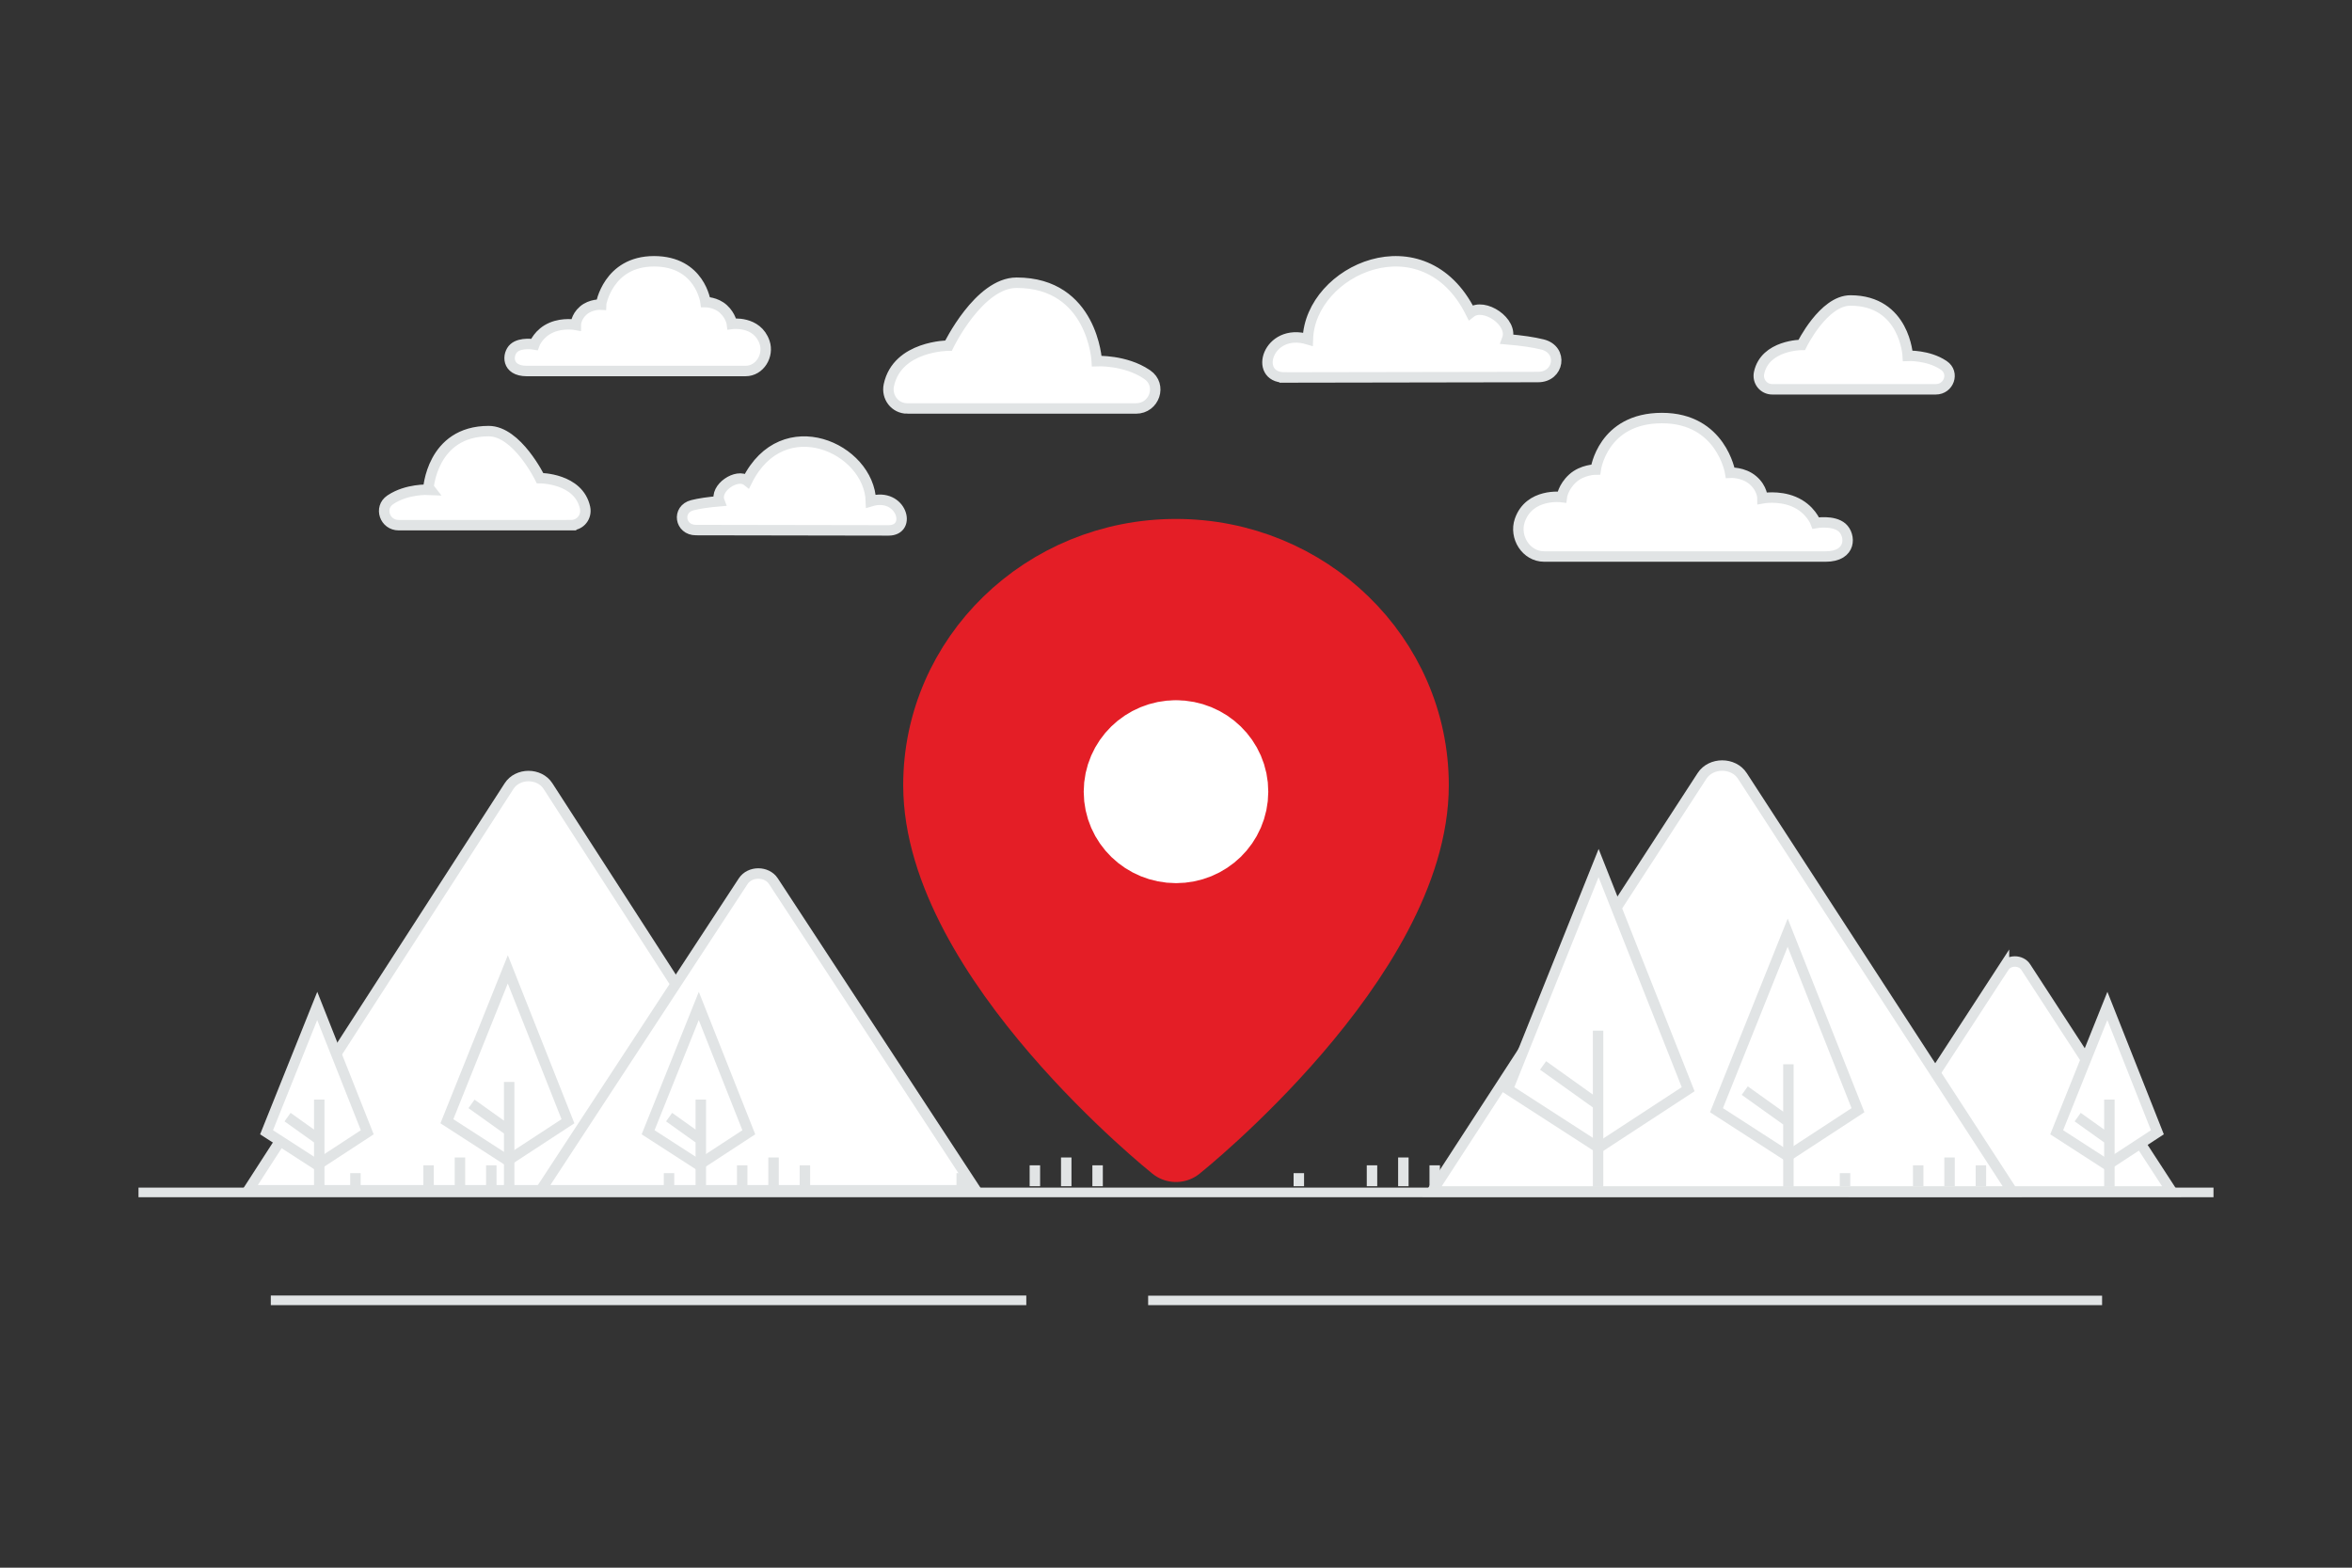
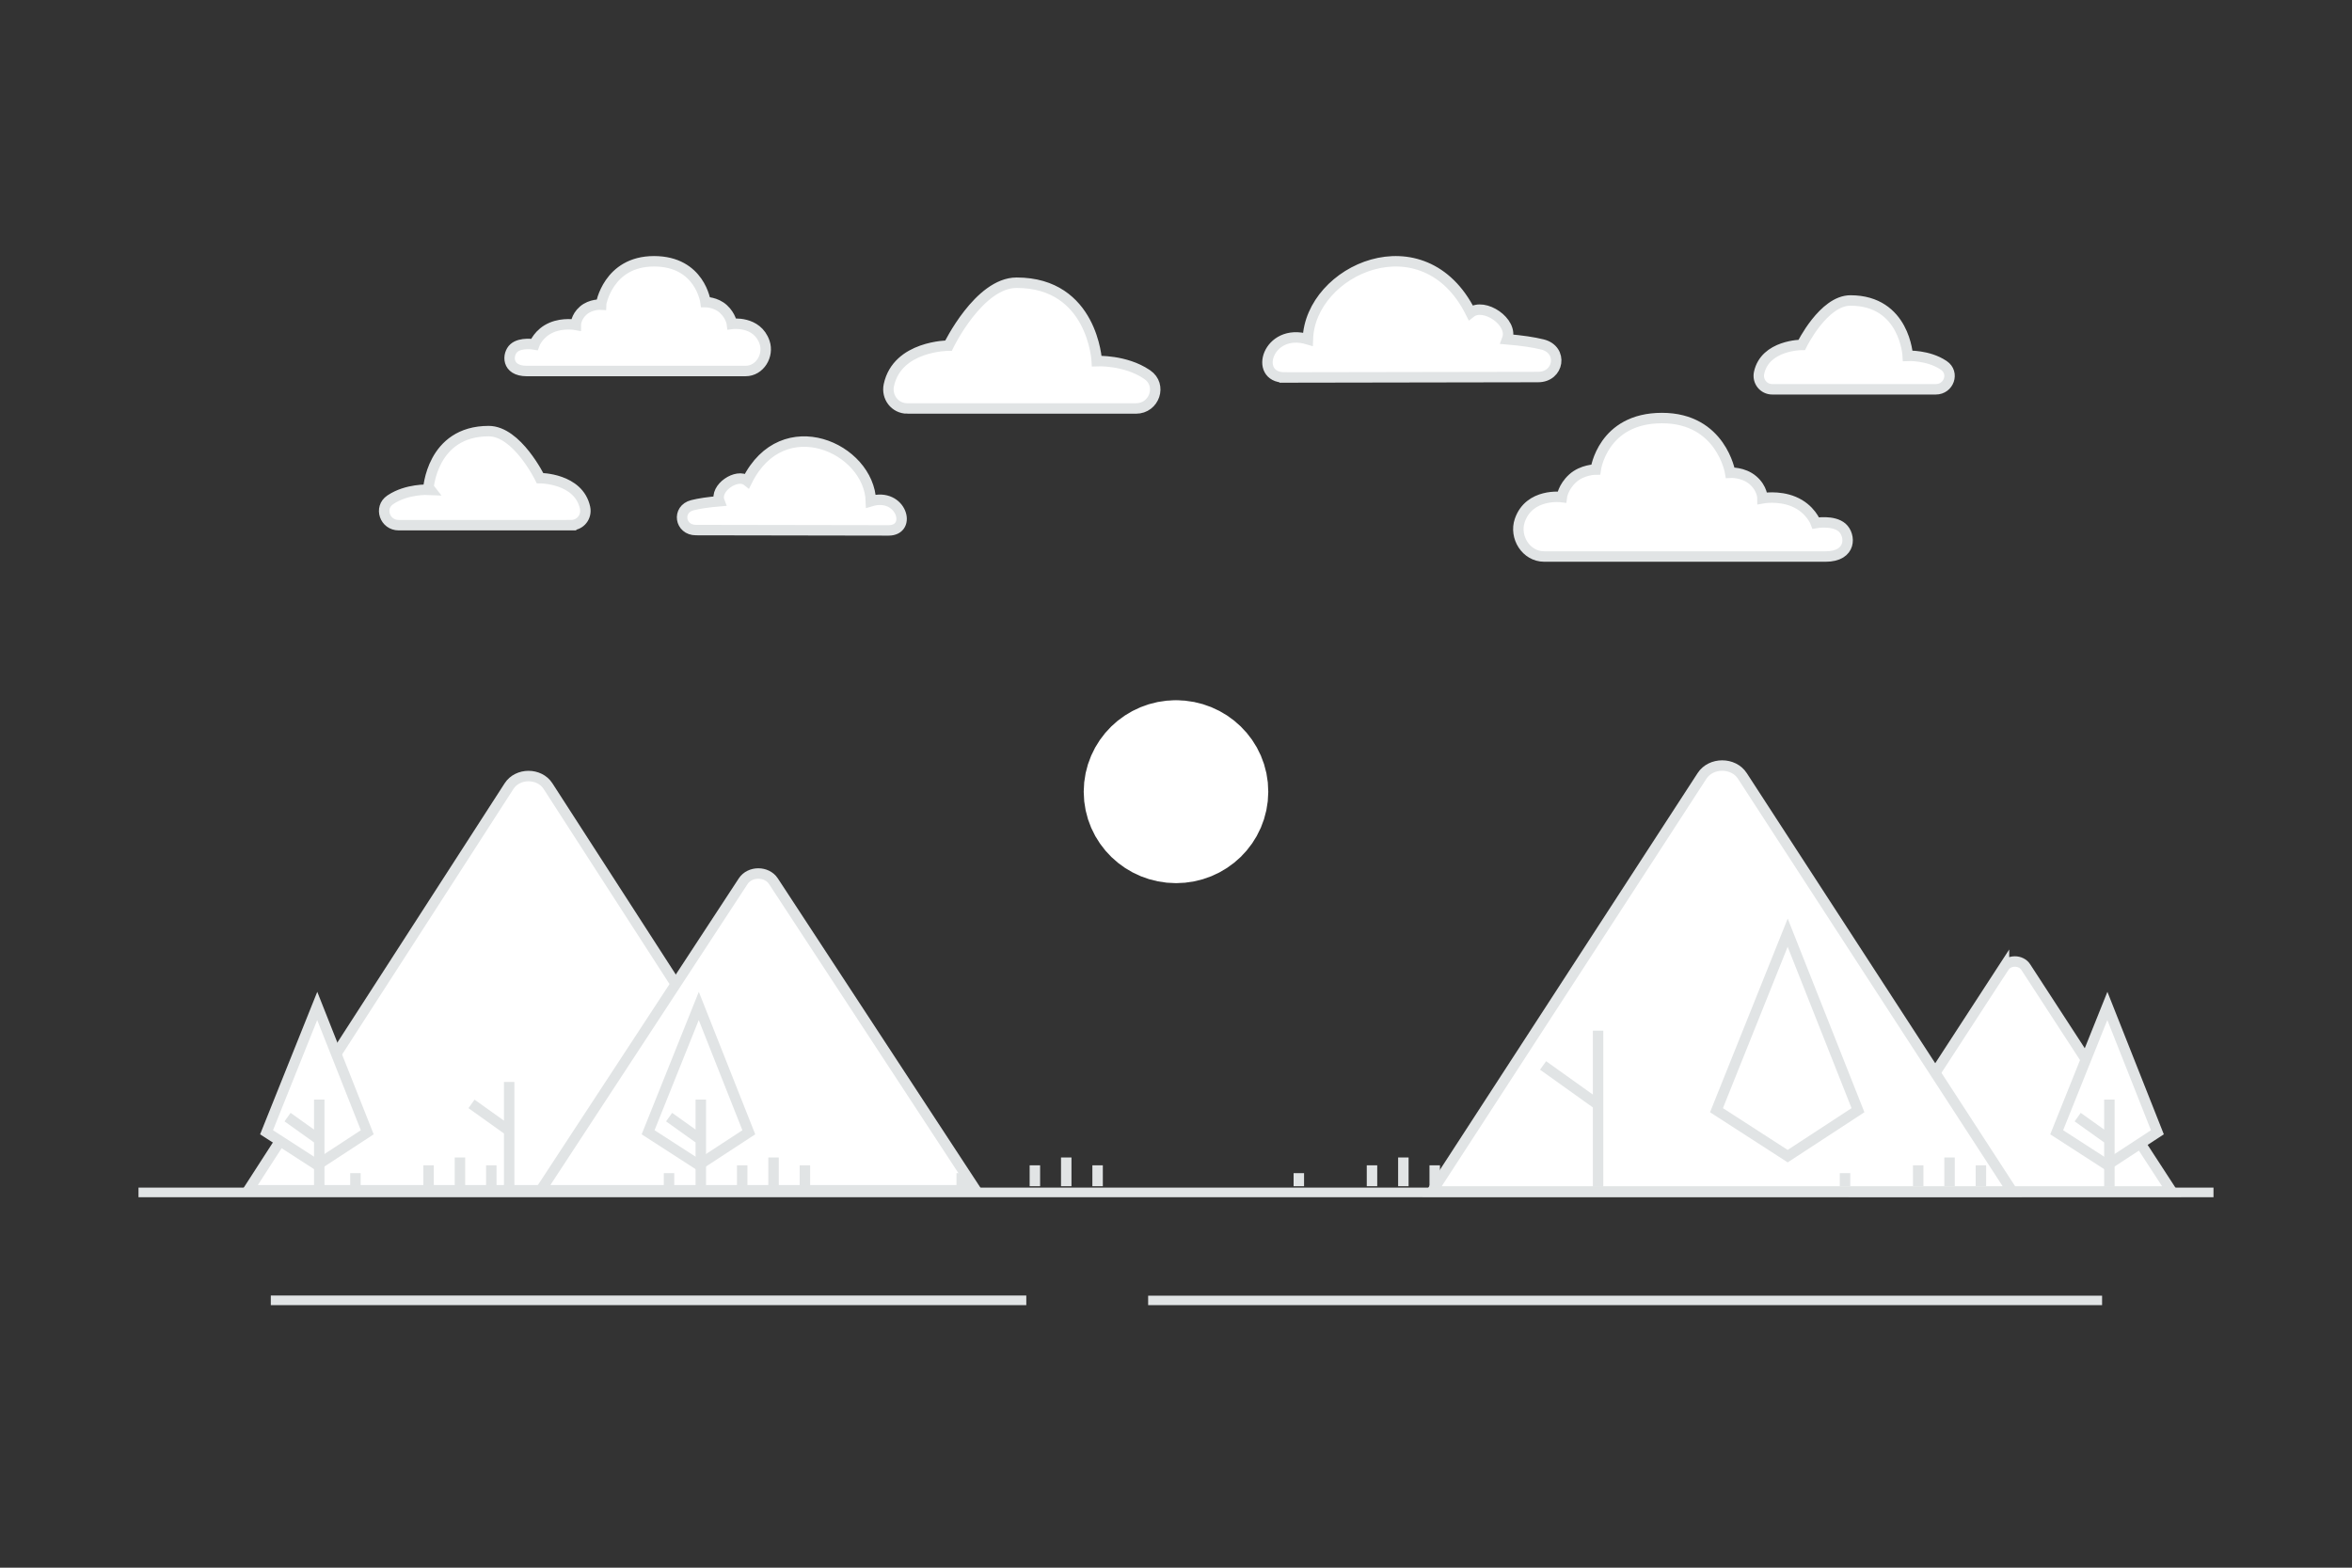
<svg xmlns="http://www.w3.org/2000/svg" width="900" height="600" viewBox="0 0 900 600" fill="none">
  <rect x="0" y="0" width="900" height="600" fill="#333333" stroke="none" />
  <path fill="transparent" d="M0 0h900v600H0z" />
  <path fill-rule="evenodd" clip-rule="evenodd" d="M766.83 370.138 711 456h120l-55.83-85.862c-1.853-2.851-6.487-2.851-8.34 0z" fill="#fff" stroke="#E1E4E5" stroke-width="4" />
  <path fill-rule="evenodd" clip-rule="evenodd" d="M651.285 296.96 548 456h222L666.715 296.96c-3.429-5.28-12.001-5.28-15.43 0z" fill="#fff" stroke="#E1E4E5" stroke-width="4" />
-   <path d="m577 416.873 34.708 22.407 34.27-22.407-34.27-86.551L577 416.873z" fill="#fff" stroke="#E1E4E5" stroke-width="4" />
  <path stroke="#E1E4E5" stroke-width="4" d="M611.512 394.467v59.751m-21.048-46.441 21.534 15.383" />
  <path d="m656.819 424.905 27.244 17.588 26.9-17.588-26.9-67.939-27.244 67.939z" fill="#fff" stroke="#E1E4E5" stroke-width="4" />
-   <path stroke="#E1E4E5" stroke-width="4" d="M684.339 407.316v46.902m-16.702-36.804 16.903 12.075" />
  <path stroke="#E1E4E5" stroke-width="3.68" d="M53 456.374h794" />
  <path stroke="#E1E4E5" stroke-width="3.683" d="M103.624 497.672h289.091" />
  <path stroke="#E1E4E5" stroke-width="3.618" d="M439.342 497.704h365.027" />
  <path fill-rule="evenodd" clip-rule="evenodd" d="M194.79 300.868 95 455.55h214.487l-99.79-154.682c-3.313-5.135-11.594-5.135-14.907 0z" fill="#fff" stroke="#E1E4E5" stroke-width="4" />
  <path fill-rule="evenodd" clip-rule="evenodd" d="M284.383 337.263 206.906 455.55h166.527l-77.477-118.287c-2.572-3.926-9.001-3.926-11.573 0z" fill="#fff" stroke="#E1E4E5" stroke-width="4" />
  <path d="m248 433.354 19.391 12.519 19.145-12.519L267.391 385 248 433.354z" fill="#fff" stroke="#E1E4E5" stroke-width="4" />
  <path stroke="#E1E4E5" stroke-width="4" d="M268.164 420.836v33.382m-12.129-26.664 12.03 8.594" />
  <path d="m787 433.354 19.391 12.519 19.145-12.519L806.391 385 787 433.354z" fill="#fff" stroke="#E1E4E5" stroke-width="4" />
  <path stroke="#E1E4E5" stroke-width="4" d="M807.164 420.836v33.382m-12.129-26.664 12.03 8.594" />
  <path d="m102 433.354 19.391 12.519 19.145-12.519L121.391 385 102 433.354z" fill="#fff" stroke="#E1E4E5" stroke-width="4" />
  <path stroke="#E1E4E5" stroke-width="4" d="M122.164 420.836v33.382m-12.129-26.664 12.03 8.594" />
-   <path d="m171 429.135 23.313 15.05 23.018-15.05L194.313 371 171 429.135z" fill="#fff" stroke="#E1E4E5" stroke-width="4" />
  <path stroke="#E1E4E5" stroke-width="4" d="M194.837 414.084v40.134m-14.412-31.728 14.464 10.332" />
  <path fill-rule="evenodd" clip-rule="evenodd" d="M340.018 203c9.209 0 4.9-14.686-6.767-11.178-.646-20.392-33.695-35.312-47.361-7.809-3.864-3.074-12.54 2.734-10.619 7.809-4.291.368-7.668.867-10.295 1.528-6.065 1.527-4.865 9.581 1.387 9.525l73.655.125zm-121.5-2h-65.951c-5.339 0-7.642-6.702-3.271-9.677l.185-.125c6.222-4.146 14.388-3.769 14.388-3.769S165.036 165 187.006 165c10.863 0 19.641 18 19.641 18s14.777 0 17.222 11.309c.74 3.427-1.739 6.691-5.351 6.691zm372.422 12h107.613c10.101 0 9.638-8.221 6.338-11.085-3.382-2.936-10.064-1.745-10.064-1.745s-1.99-5.529-8.538-8.221c-5.792-2.381-11.86-1.248-11.86-1.248s0-3.795-3.709-6.938-8.653-2.838-8.653-2.838S658.667 160 635.951 160s-25.343 19.703-25.343 19.703-5.099 0-8.808 3.361c-3.709 3.36-4.172 7.178-4.172 7.178s-12.404-1.652-16.072 8.923C579.37 205.468 583.861 213 590.94 213zm-99.386-68.532c-12.113 0-6.446-19.208 8.9-14.62.85-26.67 44.321-46.184 62.297-10.212 5.082-4.022 16.495 3.574 13.968 10.212 5.645.481 10.086 1.134 13.542 1.999 7.978 1.997 6.399 12.531-1.825 12.457l-96.882.164zm-144.335 11.87h87.456c7.08 0 10.134-8.962 4.338-12.938-.081-.056-.163-.113-.245-.168-8.252-5.544-19.08-5.04-19.08-5.04s-1.547-29.99-30.682-29.99c-14.404 0-26.045 24.068-26.045 24.068s-19.595 0-22.838 15.122c-.981 4.581 2.306 8.946 7.096 8.946zM678.197 149h62.525c5.062 0 7.245-6.33 3.102-9.139l-.176-.118c-5.899-3.916-13.641-3.56-13.641-3.56S728.901 115 708.072 115c-10.298 0-18.621 17-18.621 17s-14.009 0-16.327 10.681c-.701 3.236 1.649 6.319 5.073 6.319zm-392.928-7H201.57c-7.857 0-7.496-6.514-4.93-8.784 2.631-2.327 7.828-1.383 7.828-1.383s1.547-4.382 6.64-6.515c4.505-1.887 9.225-.989 9.225-.989s0-3.007 2.884-5.498c2.885-2.491 6.731-2.249 6.731-2.249S232.592 100 250.26 100s19.711 15.614 19.711 15.614 3.967 0 6.851 2.663c2.885 2.663 3.245 5.688 3.245 5.688s9.647-1.309 12.5 7.072c1.701 4.994-1.793 10.963-7.298 10.963z" fill="#fff" stroke="#E1E4E5" stroke-width="4" />
-   <path fill-rule="evenodd" clip-rule="evenodd" d="M450 438s-90-71.865-90-137.497C360 252.172 400.298 213 450 213c49.703 0 90 39.172 90 87.503C540 366.135 450 438 450 438z" fill="#E41E26" stroke="#E41E26" stroke-width="28.772" stroke-linecap="round" stroke-linejoin="round" />
  <path d="M449.981 292.455c-6.004 0-10.83 4.75-10.83 10.564s4.864 10.526 10.868 10.526c6.004 0 10.83-4.712 10.83-10.564.038-5.776-4.826-10.526-10.868-10.526" stroke="#fff" stroke-width="48.925" stroke-linecap="round" stroke-linejoin="round" />
-   <path fill-rule="evenodd" clip-rule="evenodd" d="M537 454v-11 11z" fill="#fff" />
  <path d="M537 454v-11" stroke="#E1E4E5" stroke-width="4" />
  <path fill-rule="evenodd" clip-rule="evenodd" d="M525 454v-8 8z" fill="#fff" />
  <path d="M525 454v-8" stroke="#E1E4E5" stroke-width="4" />
  <path fill-rule="evenodd" clip-rule="evenodd" d="M497 454v-5 5z" fill="#fff" />
  <path d="M497 454v-5" stroke="#E1E4E5" stroke-width="4" />
  <path fill-rule="evenodd" clip-rule="evenodd" d="M549 454v-8 8z" fill="#fff" />
  <path d="M549 454v-8" stroke="#E1E4E5" stroke-width="4" />
  <path fill-rule="evenodd" clip-rule="evenodd" d="M746 454v-11 11z" fill="#fff" />
  <path d="M746 454v-11" stroke="#E1E4E5" stroke-width="4" />
  <path fill-rule="evenodd" clip-rule="evenodd" d="M734 454v-8 8z" fill="#fff" />
  <path d="M734 454v-8" stroke="#E1E4E5" stroke-width="4" />
  <path fill-rule="evenodd" clip-rule="evenodd" d="M706 454v-5 5z" fill="#fff" />
  <path d="M706 454v-5" stroke="#E1E4E5" stroke-width="4" />
  <path fill-rule="evenodd" clip-rule="evenodd" d="M758 454v-8 8z" fill="#fff" />
  <path d="M758 454v-8" stroke="#E1E4E5" stroke-width="4" />
  <path fill-rule="evenodd" clip-rule="evenodd" d="M408 454v-11 11z" fill="#fff" />
  <path d="M408 454v-11" stroke="#E1E4E5" stroke-width="4" />
  <path fill-rule="evenodd" clip-rule="evenodd" d="M396 454v-8 8z" fill="#fff" />
  <path d="M396 454v-8" stroke="#E1E4E5" stroke-width="4" />
  <path fill-rule="evenodd" clip-rule="evenodd" d="M368 454v-5 5z" fill="#fff" />
  <path d="M368 454v-5" stroke="#E1E4E5" stroke-width="4" />
  <path fill-rule="evenodd" clip-rule="evenodd" d="M420 454v-8 8z" fill="#fff" />
  <path d="M420 454v-8" stroke="#E1E4E5" stroke-width="4" />
  <path fill-rule="evenodd" clip-rule="evenodd" d="M296 454v-11 11z" fill="#fff" />
  <path d="M296 454v-11" stroke="#E1E4E5" stroke-width="4" />
  <path fill-rule="evenodd" clip-rule="evenodd" d="M284 454v-8 8z" fill="#fff" />
  <path d="M284 454v-8" stroke="#E1E4E5" stroke-width="4" />
  <path fill-rule="evenodd" clip-rule="evenodd" d="M256 454v-5 5z" fill="#fff" />
  <path d="M256 454v-5" stroke="#E1E4E5" stroke-width="4" />
  <path fill-rule="evenodd" clip-rule="evenodd" d="M308 454v-8 8z" fill="#fff" />
  <path d="M308 454v-8" stroke="#E1E4E5" stroke-width="4" />
-   <path fill-rule="evenodd" clip-rule="evenodd" d="M176 454v-11 11z" fill="#fff" />
+   <path fill-rule="evenodd" clip-rule="evenodd" d="M176 454v-11 11" fill="#fff" />
  <path d="M176 454v-11" stroke="#E1E4E5" stroke-width="4" />
  <path fill-rule="evenodd" clip-rule="evenodd" d="M164 454v-8 8z" fill="#fff" />
  <path d="M164 454v-8" stroke="#E1E4E5" stroke-width="4" />
  <path fill-rule="evenodd" clip-rule="evenodd" d="M136 454v-5 5z" fill="#fff" />
  <path d="M136 454v-5" stroke="#E1E4E5" stroke-width="4" />
  <path fill-rule="evenodd" clip-rule="evenodd" d="M188 454v-8 8z" fill="#fff" />
  <path d="M188 454v-8" stroke="#E1E4E5" stroke-width="4" />
</svg>